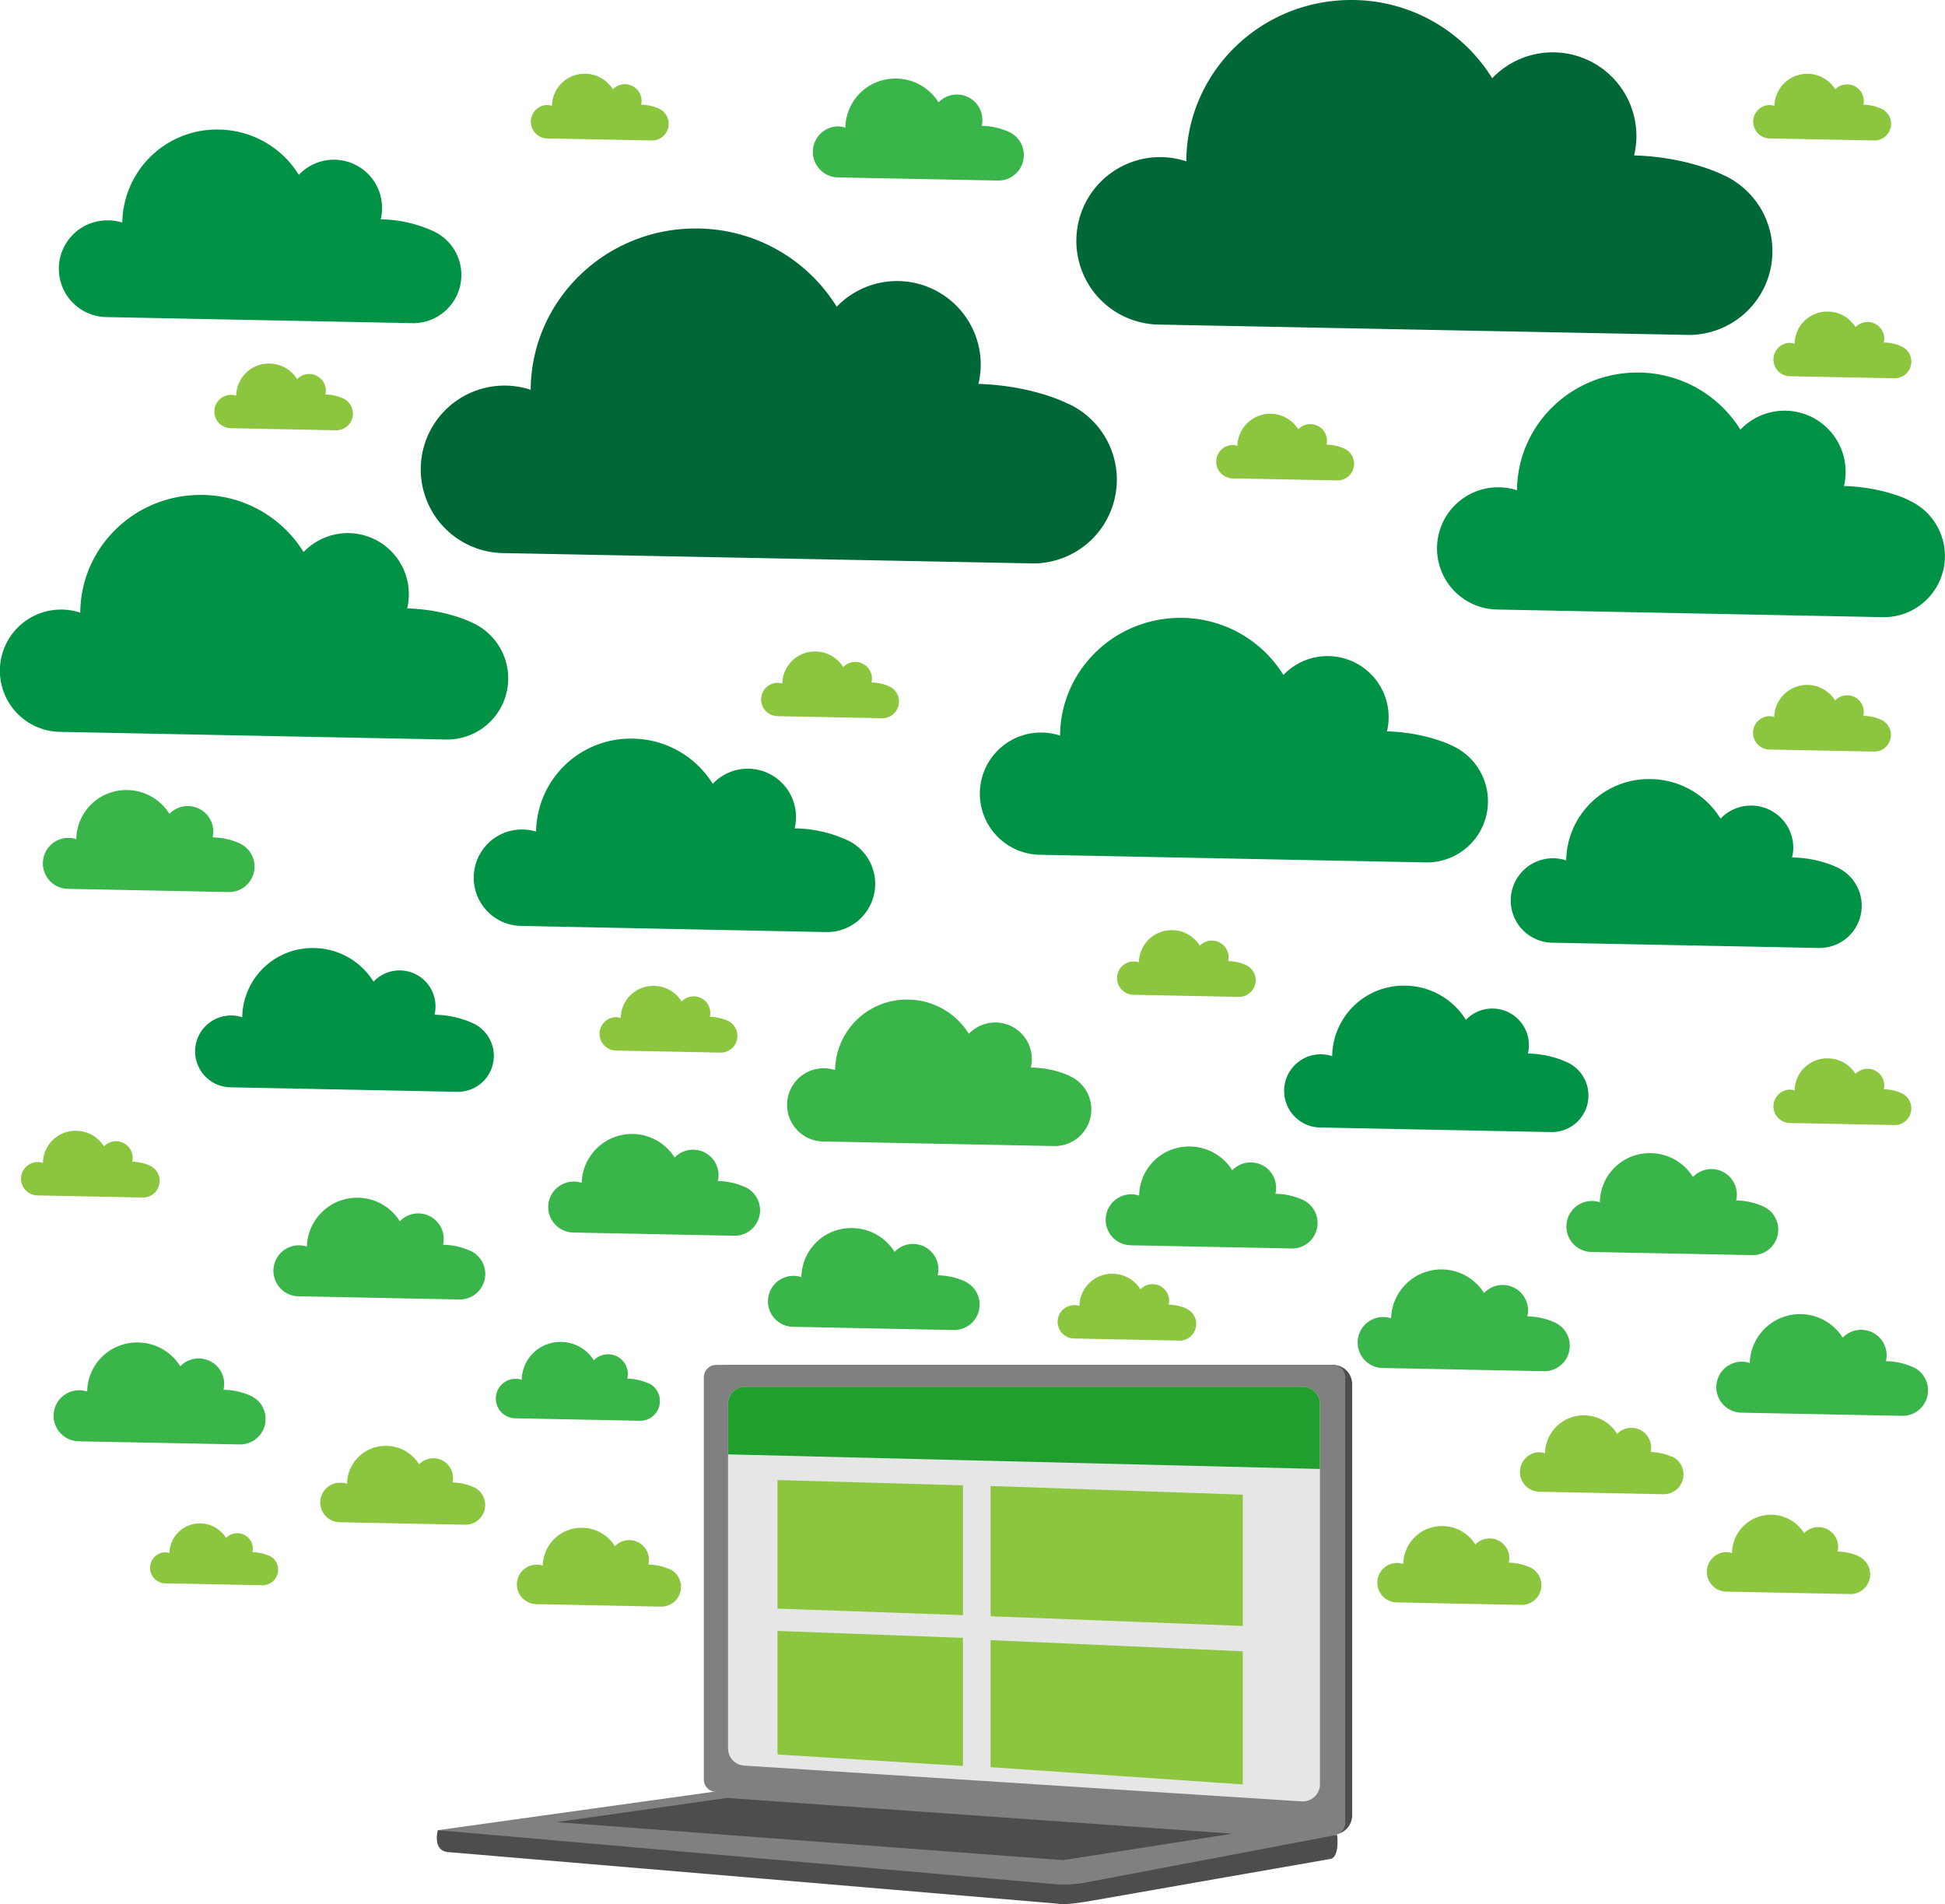
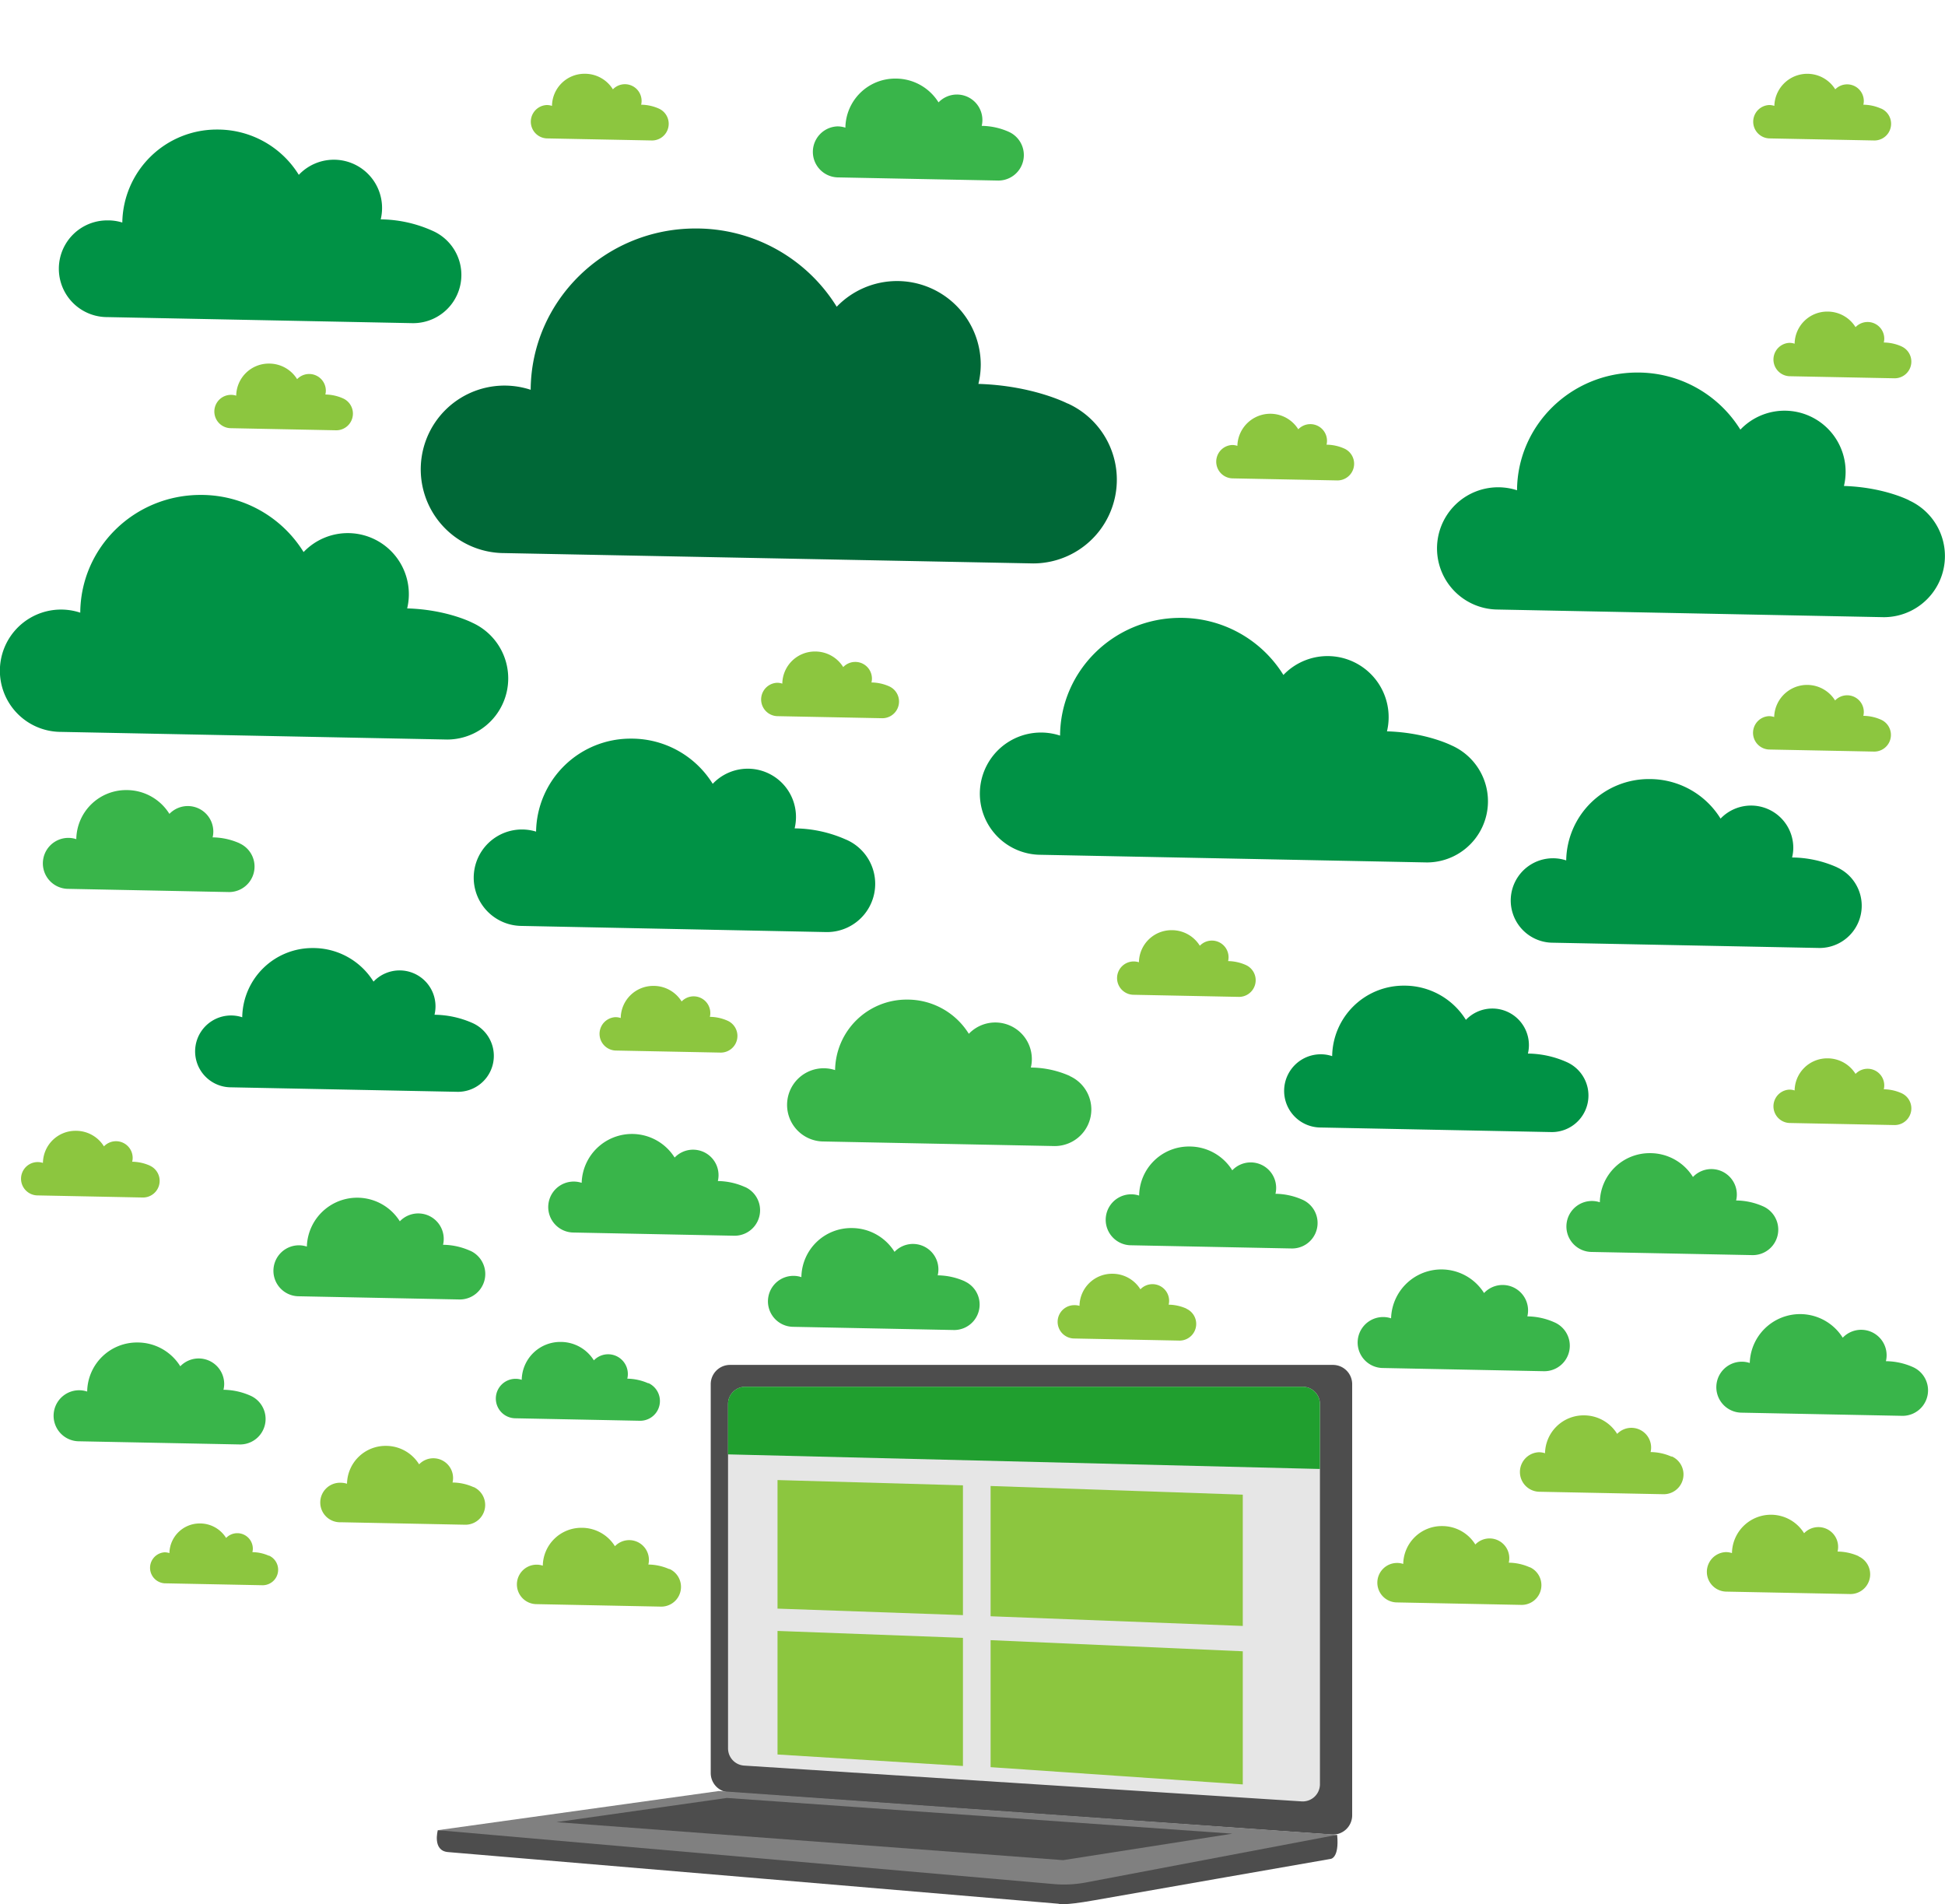
<svg xmlns="http://www.w3.org/2000/svg" viewBox="0 0 564.87 553">
  <defs>
    <style>.cls-1{fill:#39b54a;}.cls-2{fill:#8cc63f;}.cls-3{fill:#009245;}.cls-4{fill:#006837;}.cls-5{fill:#4d4d4d;}.cls-6{fill:gray;}.cls-7{fill:#e6e6e6;}.cls-8{fill:#209f2f;}</style>
  </defs>
  <g id="Camada_2" data-name="Camada 2">
    <g id="Camada_1-2" data-name="Camada 1">
      <path class="cls-1" d="M512.1,350.33a19.77,19.77,0,0,0-7.89-1.73,7.39,7.39,0,0,0-12.54-6.82,14.62,14.62,0,0,0-12.47-6.92,14.46,14.46,0,0,0-14.57,14.26,7.4,7.4,0,1,0-2.32,14.43l46.73.92a7.4,7.4,0,0,0,3.06-14.14Z" />
      <path class="cls-1" d="M378.31,348.4a19.86,19.86,0,0,0-7.89-1.74,7.26,7.26,0,0,0,.2-1.7,7.39,7.39,0,0,0-12.74-5.12,14.64,14.64,0,0,0-12.47-6.91,14.46,14.46,0,0,0-14.58,14.25,7.4,7.4,0,1,0-2.31,14.43l46.73.93a7.4,7.4,0,0,0,3.06-14.14Z" />
      <path class="cls-1" d="M280.21,372.08a19.78,19.78,0,0,0-7.88-1.74,7.39,7.39,0,0,0-12.54-6.82,14.64,14.64,0,0,0-12.47-6.91,14.46,14.46,0,0,0-14.58,14.25,7.4,7.4,0,1,0-2.31,14.43l46.73.93a7.4,7.4,0,0,0,3-14.14Z" />
      <path class="cls-1" d="M451.47,384a19.59,19.59,0,0,0-7.89-1.74A7.39,7.39,0,0,0,431,375.48a14.62,14.62,0,0,0-27,7.34,7.4,7.4,0,1,0-2.31,14.43l46.73.93A7.4,7.4,0,0,0,451.47,384Z" />
      <path class="cls-1" d="M72.79,405.31a19.86,19.86,0,0,0-7.89-1.74,7.26,7.26,0,0,0,.21-1.7,7.41,7.41,0,0,0-12.75-5.12,14.61,14.61,0,0,0-12.47-6.91,14.46,14.46,0,0,0-14.57,14.25A7.41,7.41,0,1,0,23,418.53l46.73.92a7.4,7.4,0,0,0,3.06-14.14Z" />
      <path class="cls-1" d="M555.6,397a19.7,19.7,0,0,0-7.89-1.73,7.39,7.39,0,0,0-12.54-6.82,14.62,14.62,0,0,0-27,7.34,7.4,7.4,0,1,0-2.32,14.43l46.74.92A7.4,7.4,0,0,0,555.6,397Z" />
      <path class="cls-1" d="M188.29,401.7a15.44,15.44,0,0,0-6.11-1.35,5.68,5.68,0,0,0,.16-1.32,5.73,5.73,0,0,0-9.87-4,11.33,11.33,0,0,0-9.66-5.35,11.2,11.2,0,0,0-11.29,11,5.55,5.55,0,0,0-1.79-.29,5.73,5.73,0,1,0,0,11.46l36.19.72a5.73,5.73,0,0,0,2.37-10.95Z" />
      <path class="cls-2" d="M344.56,380a13,13,0,0,0-5.16-1.14,4.56,4.56,0,0,0,.14-1.11,4.84,4.84,0,0,0-8.34-3.35,9.56,9.56,0,0,0-8.16-4.52,9.46,9.46,0,0,0-9.53,9.32A4.73,4.73,0,0,0,312,379a4.84,4.84,0,1,0,0,9.68l30.56.61a4.84,4.84,0,0,0,2-9.25Z" />
      <path class="cls-2" d="M361.83,280.23a13,13,0,0,0-5.16-1.14,5.11,5.11,0,0,0,.13-1.11,4.84,4.84,0,0,0-8.34-3.35,9.56,9.56,0,0,0-8.15-4.52,9.46,9.46,0,0,0-9.54,9.32,5,5,0,0,0-1.51-.24,4.84,4.84,0,1,0,0,9.68l30.57.61a4.84,4.84,0,0,0,2-9.25Z" />
      <path class="cls-2" d="M211.32,296.41a12.9,12.9,0,0,0-5.16-1.13,4.58,4.58,0,0,0,.13-1.12,4.84,4.84,0,0,0-8.33-3.35,9.56,9.56,0,0,0-8.16-4.52,9.45,9.45,0,0,0-9.53,9.33,4.8,4.8,0,0,0-1.52-.25,4.85,4.85,0,0,0,0,9.69l30.57.6a4.84,4.84,0,0,0,2-9.25Z" />
      <path class="cls-2" d="M43.55,338.49a13,13,0,0,0-5.16-1.14,4.56,4.56,0,0,0,.14-1.11,4.84,4.84,0,0,0-8.34-3.35A9.56,9.56,0,0,0,22,328.37a9.45,9.45,0,0,0-9.53,9.32,5.09,5.09,0,0,0-1.52-.24,4.84,4.84,0,0,0,0,9.68l30.57.61a4.84,4.84,0,0,0,2-9.25Z" />
      <path class="cls-2" d="M258.25,199.31a12.9,12.9,0,0,0-5.16-1.13,4.64,4.64,0,0,0,.14-1.12,4.84,4.84,0,0,0-8.34-3.35,9.56,9.56,0,0,0-8.16-4.52,9.46,9.46,0,0,0-9.53,9.33,4.8,4.8,0,0,0-1.52-.25,4.85,4.85,0,0,0,0,9.69l30.57.6a4.84,4.84,0,0,0,2-9.25Z" />
      <path class="cls-2" d="M546.32,31.54a12.9,12.9,0,0,0-5.16-1.13,5.12,5.12,0,0,0,.13-1.12A4.84,4.84,0,0,0,533,25.94a9.57,9.57,0,0,0-17.69,4.81,4.69,4.69,0,0,0-1.51-.25,4.85,4.85,0,0,0,0,9.69l30.57.6a4.84,4.84,0,0,0,2-9.25Z" />
      <path class="cls-2" d="M99.65,115.7a13,13,0,0,0-5.16-1.14,4.56,4.56,0,0,0,.14-1.11,4.84,4.84,0,0,0-8.34-3.35,9.56,9.56,0,0,0-8.16-4.52,9.46,9.46,0,0,0-9.53,9.32,4.73,4.73,0,0,0-1.51-.24,4.84,4.84,0,1,0,0,9.68l30.56.61a4.84,4.84,0,0,0,2-9.25Z" />
      <path class="cls-2" d="M552.25,100.59a12.9,12.9,0,0,0-5.16-1.13,4.58,4.58,0,0,0,.14-1.12A4.84,4.84,0,0,0,538.89,95a9.56,9.56,0,0,0-8.16-4.52,9.46,9.46,0,0,0-9.53,9.33,4.8,4.8,0,0,0-1.52-.25,4.85,4.85,0,0,0,0,9.69l30.57.6a4.84,4.84,0,0,0,2-9.25Z" />
      <path class="cls-2" d="M191.36,31.54a12.9,12.9,0,0,0-5.16-1.13,4.58,4.58,0,0,0,.13-1.12A4.84,4.84,0,0,0,178,25.94a9.56,9.56,0,0,0-8.16-4.52,9.45,9.45,0,0,0-9.53,9.33,4.8,4.8,0,0,0-1.52-.25,4.85,4.85,0,0,0,0,9.69l30.57.6a4.84,4.84,0,0,0,2-9.25Z" />
      <path class="cls-2" d="M390.42,130.26a12.9,12.9,0,0,0-5.16-1.13,5.2,5.2,0,0,0,.13-1.12,4.84,4.84,0,0,0-8.34-3.35,9.57,9.57,0,0,0-17.69,4.81,4.69,4.69,0,0,0-1.51-.25,4.85,4.85,0,0,0,0,9.69l30.57.6a4.84,4.84,0,0,0,2-9.25Z" />
      <path class="cls-2" d="M546.32,209a12.9,12.9,0,0,0-5.16-1.13,5.2,5.2,0,0,0,.13-1.12,4.84,4.84,0,0,0-8.34-3.35,9.57,9.57,0,0,0-17.69,4.81,4.69,4.69,0,0,0-1.51-.25,4.85,4.85,0,0,0,0,9.69l30.57.6a4.84,4.84,0,0,0,2-9.25Z" />
      <path class="cls-2" d="M552.25,317.45a13,13,0,0,0-5.16-1.14,4.5,4.5,0,0,0,.14-1.11,4.84,4.84,0,0,0-8.34-3.35,9.56,9.56,0,0,0-8.16-4.52,9.46,9.46,0,0,0-9.53,9.32,5.09,5.09,0,0,0-1.52-.24,4.85,4.85,0,0,0,0,9.69l30.57.6a4.84,4.84,0,0,0,2-9.25Z" />
      <path class="cls-2" d="M78.11,451.78a12.05,12.05,0,0,0-4.81-1.06,4.4,4.4,0,0,0,.13-1,4.51,4.51,0,0,0-7.76-3.12,8.92,8.92,0,0,0-7.6-4.21A8.8,8.8,0,0,0,49.2,451a4.43,4.43,0,0,0-1.41-.23,4.51,4.51,0,0,0,0,9l28.46.56a4.5,4.5,0,0,0,1.86-8.61Z" />
      <path class="cls-2" d="M485.48,423a15.34,15.34,0,0,0-6.11-1.34,5.73,5.73,0,0,0-9.71-5.28A11.33,11.33,0,0,0,460,411a11.21,11.21,0,0,0-11.29,11,5.84,5.84,0,0,0-1.79-.29,5.74,5.74,0,0,0,0,11.47l36.19.72a5.74,5.74,0,0,0,2.37-11Z" />
      <path class="cls-2" d="M194.41,455.67a15.44,15.44,0,0,0-6.11-1.35,5.68,5.68,0,0,0,.16-1.32,5.73,5.73,0,0,0-9.87-4,11.33,11.33,0,0,0-9.66-5.35,11.2,11.2,0,0,0-11.29,11,5.55,5.55,0,0,0-1.79-.29,5.73,5.73,0,1,0,0,11.46l36.19.72a5.73,5.73,0,0,0,2.37-10.95Z" />
      <path class="cls-2" d="M444.29,455.13a15.37,15.37,0,0,0-6.11-1.35,5.73,5.73,0,0,0-9.71-5.28,11.31,11.31,0,0,0-9.65-5.35,11.19,11.19,0,0,0-11.29,11,5.6,5.6,0,0,0-1.79-.29,5.73,5.73,0,1,0,0,11.46l36.19.72a5.73,5.73,0,0,0,2.36-10.95Z" />
      <path class="cls-2" d="M539.78,451.89a15.34,15.34,0,0,0-6.11-1.34,5.81,5.81,0,0,0,.16-1.32,5.73,5.73,0,0,0-9.88-4A11.32,11.32,0,0,0,503,451a5.55,5.55,0,0,0-1.79-.29,5.74,5.74,0,0,0,0,11.47l36.19.71a5.73,5.73,0,0,0,2.37-10.95Z" />
      <path class="cls-2" d="M137.54,431.85a15.17,15.17,0,0,0-6.11-1.35,5.73,5.73,0,0,0-9.71-5.28,11.32,11.32,0,0,0-9.66-5.36,11.2,11.2,0,0,0-11.28,11,5.94,5.94,0,0,0-1.79-.29,5.74,5.74,0,1,0,0,11.47l36.19.72a5.73,5.73,0,0,0,2.36-10.95Z" />
      <path class="cls-1" d="M216.36,344.7a19.78,19.78,0,0,0-7.88-1.74,7.4,7.4,0,0,0-12.55-6.82,14.62,14.62,0,0,0-27,7.34,7.4,7.4,0,1,0-2.31,14.43l46.73.93a7.4,7.4,0,0,0,3.05-14.14Z" />
      <path class="cls-1" d="M293,38.29a19.86,19.86,0,0,0-7.89-1.74,7.26,7.26,0,0,0,.2-1.7,7.4,7.4,0,0,0-12.74-5.12,14.64,14.64,0,0,0-12.47-6.91,14.46,14.46,0,0,0-14.58,14.25,7.31,7.31,0,0,0-2.31-.37,7.41,7.41,0,0,0,0,14.81l46.73.92A7.4,7.4,0,0,0,293,38.29Z" />
      <path class="cls-1" d="M69.63,244.9a19.78,19.78,0,0,0-7.88-1.74,7.26,7.26,0,0,0,.2-1.7,7.41,7.41,0,0,0-12.75-5.12,14.61,14.61,0,0,0-12.47-6.91,14.46,14.46,0,0,0-14.57,14.25,7.4,7.4,0,1,0-2.31,14.43l46.73.93a7.4,7.4,0,0,0,3-14.14Z" />
      <path class="cls-1" d="M136.55,363.21a19.57,19.57,0,0,0-7.88-1.74,7.4,7.4,0,0,0-12.55-6.82,14.62,14.62,0,0,0-27,7.34,7.4,7.4,0,1,0-2.31,14.43l46.73.93a7.4,7.4,0,0,0,3.05-14.14Z" />
      <path class="cls-1" d="M310.71,312.45A28.27,28.27,0,0,0,299.38,310a10.46,10.46,0,0,0,.29-2.45,10.62,10.62,0,0,0-18.3-7.35,21,21,0,0,0-17.91-9.93,20.77,20.77,0,0,0-20.93,20.47,10.63,10.63,0,1,0-3.32,20.73l67.11,1.33a10.63,10.63,0,0,0,4.39-20.31Z" />
      <path class="cls-3" d="M245.78,243.84a37.45,37.45,0,0,0-15-3.29,14.37,14.37,0,0,0,.39-3.24,14,14,0,0,0-24.18-9.7,27.74,27.74,0,0,0-23.66-13.12,27.43,27.43,0,0,0-27.64,27,14,14,0,1,0-4.39,27.38L240,270.66a14,14,0,0,0,5.8-26.82Z" />
      <path class="cls-3" d="M125.57,67a37.55,37.55,0,0,0-15-3.3,14.35,14.35,0,0,0,.39-3.23,14,14,0,0,0-24.18-9.7A27.72,27.72,0,0,0,63.16,37.62a27.43,27.43,0,0,0-27.64,27A13.88,13.88,0,0,0,31.13,64a14,14,0,0,0,0,28.08l88.64,1.76A14,14,0,0,0,125.57,67Z" />
      <path class="cls-3" d="M421.73,216.54s-7.33-3.82-18.92-4.17A17.74,17.74,0,0,0,372.73,196a35.06,35.06,0,0,0-29.91-16.58c-19.24,0-34.84,15.29-34.95,34.19a17.75,17.75,0,1,0-5.56,34.61l112.09,2.22a17.75,17.75,0,0,0,7.33-33.91Z" />
      <path class="cls-3" d="M554.44,145.28s-7.33-3.81-18.92-4.16a17.73,17.73,0,0,0-30.08-16.36,35.06,35.06,0,0,0-29.91-16.58c-19.23,0-34.84,15.28-34.95,34.19A17.75,17.75,0,1,0,435,177l112.09,2.22a17.75,17.75,0,0,0,7.33-33.92Z" />
      <path class="cls-3" d="M137.17,180.83s-7.33-3.82-18.92-4.16a17.73,17.73,0,0,0-30.08-16.36,35,35,0,0,0-29.91-16.59C39,143.72,23.43,159,23.31,177.91a17.76,17.76,0,1,0-5.55,34.62l112.08,2.22a17.75,17.75,0,0,0,7.33-33.92Z" />
      <path class="cls-4" d="M310.07,117.19s-10-5.23-25.92-5.71a24.05,24.05,0,0,0,.68-5.6A24.31,24.31,0,0,0,243,89.07a48,48,0,0,0-41-22.72c-26.35,0-47.72,21-47.88,46.84a24.32,24.32,0,1,0-7.61,47.42l153.55,3a24.31,24.31,0,0,0,10-46.46Z" />
-       <path class="cls-4" d="M500.49,50.84s-10-5.23-25.91-5.71a24.6,24.6,0,0,0,.67-5.6,24.3,24.3,0,0,0-41.88-16.81A48,48,0,0,0,392.4,0c-26.35,0-47.72,20.94-47.88,46.84a24.32,24.32,0,1,0-7.61,47.42l153.55,3a24.31,24.31,0,0,0,10-46.46Z" />
      <path class="cls-3" d="M137.31,297.11a27.88,27.88,0,0,0-11.12-2.44,10.67,10.67,0,0,0,.29-2.41,10.43,10.43,0,0,0-18-7.21,20.63,20.63,0,0,0-17.58-9.75,20.39,20.39,0,0,0-20.55,20.1,10.43,10.43,0,1,0-3.26,20.34L133,317.05a10.44,10.44,0,0,0,4.31-19.94Z" />
      <path class="cls-3" d="M455.07,308.44a28.37,28.37,0,0,0-11.33-2.5,10.4,10.4,0,0,0,.29-2.45,10.62,10.62,0,0,0-18.3-7.34,21,21,0,0,0-17.91-9.93,20.76,20.76,0,0,0-20.93,20.47,10.41,10.41,0,0,0-3.32-.54,10.63,10.63,0,1,0,0,21.26l67.11,1.33a10.62,10.62,0,0,0,4.39-20.3Z" />
      <path class="cls-3" d="M533.53,251.86A32.7,32.7,0,0,0,520.46,249a11.9,11.9,0,0,0,.35-2.82,12.26,12.26,0,0,0-21.12-8.47A24.21,24.21,0,0,0,479,226.23a24,24,0,0,0-24.14,23.62,12.26,12.26,0,1,0-3.83,23.9l77.41,1.53a12.26,12.26,0,0,0,5.06-23.42Z" />
      <path class="cls-5" d="M386.71,532.72,211.62,520.46a5.61,5.61,0,0,1-5.21-5.59V401.94a5.6,5.6,0,0,1,5.6-5.59H387.1a5.59,5.59,0,0,1,5.6,5.59V527.13A5.6,5.6,0,0,1,386.71,532.72Z" />
-       <path class="cls-6" d="M386.86,532.87,207.74,520.32a3.57,3.57,0,0,1-3.33-3.57V399.93a3.58,3.58,0,0,1,3.58-3.58H387.11a3.58,3.58,0,0,1,3.58,3.58V529.3A3.59,3.59,0,0,1,386.86,532.87Z" />
      <path class="cls-7" d="M378.07,523.1l-162-10.4a5,5,0,0,1-4.63-4.94V407.65a5,5,0,0,1,4.95-4.95h162a5,5,0,0,1,4.95,4.95V518.16A5,5,0,0,1,378.07,523.1Z" />
      <path class="cls-5" d="M127.15,531.46s-1.67,6,3,6.36,177.26,15,177.26,15,1,.67,10.36-1,68.57-12,68.57-12,2.67,0,2-7c0,0-67.45,5-104.79,1S127.15,531.46,127.15,531.46Z" />
      <path class="cls-6" d="M208.75,520.09l-81.6,11.37,178.94,15.65a34,34,0,0,0,9.28-.47l73-13.84Z" />
      <polygon class="cls-5" points="211.1 522.1 161.6 529.12 308.75 540.16 357.92 532.47 211.1 522.1" />
      <path class="cls-8" d="M211.43,422.33V407.65a5,5,0,0,1,4.95-4.95h162a5,5,0,0,1,4.95,4.95v18.92Z" />
      <polygon class="cls-2" points="287.69 513.16 360.93 518.17 360.93 479.51 287.69 476.28 287.69 513.16" />
      <polygon class="cls-2" points="287.69 469.34 360.93 472.15 360.93 434.03 287.69 431.51 287.69 469.34" />
      <polygon class="cls-2" points="225.81 509.48 279.66 512.82 279.66 475.61 225.81 473.6 225.81 509.48" />
      <polygon class="cls-2" points="225.81 467.12 279.66 469.01 279.66 431.32 225.81 429.79 225.81 467.12" />
    </g>
  </g>
</svg>